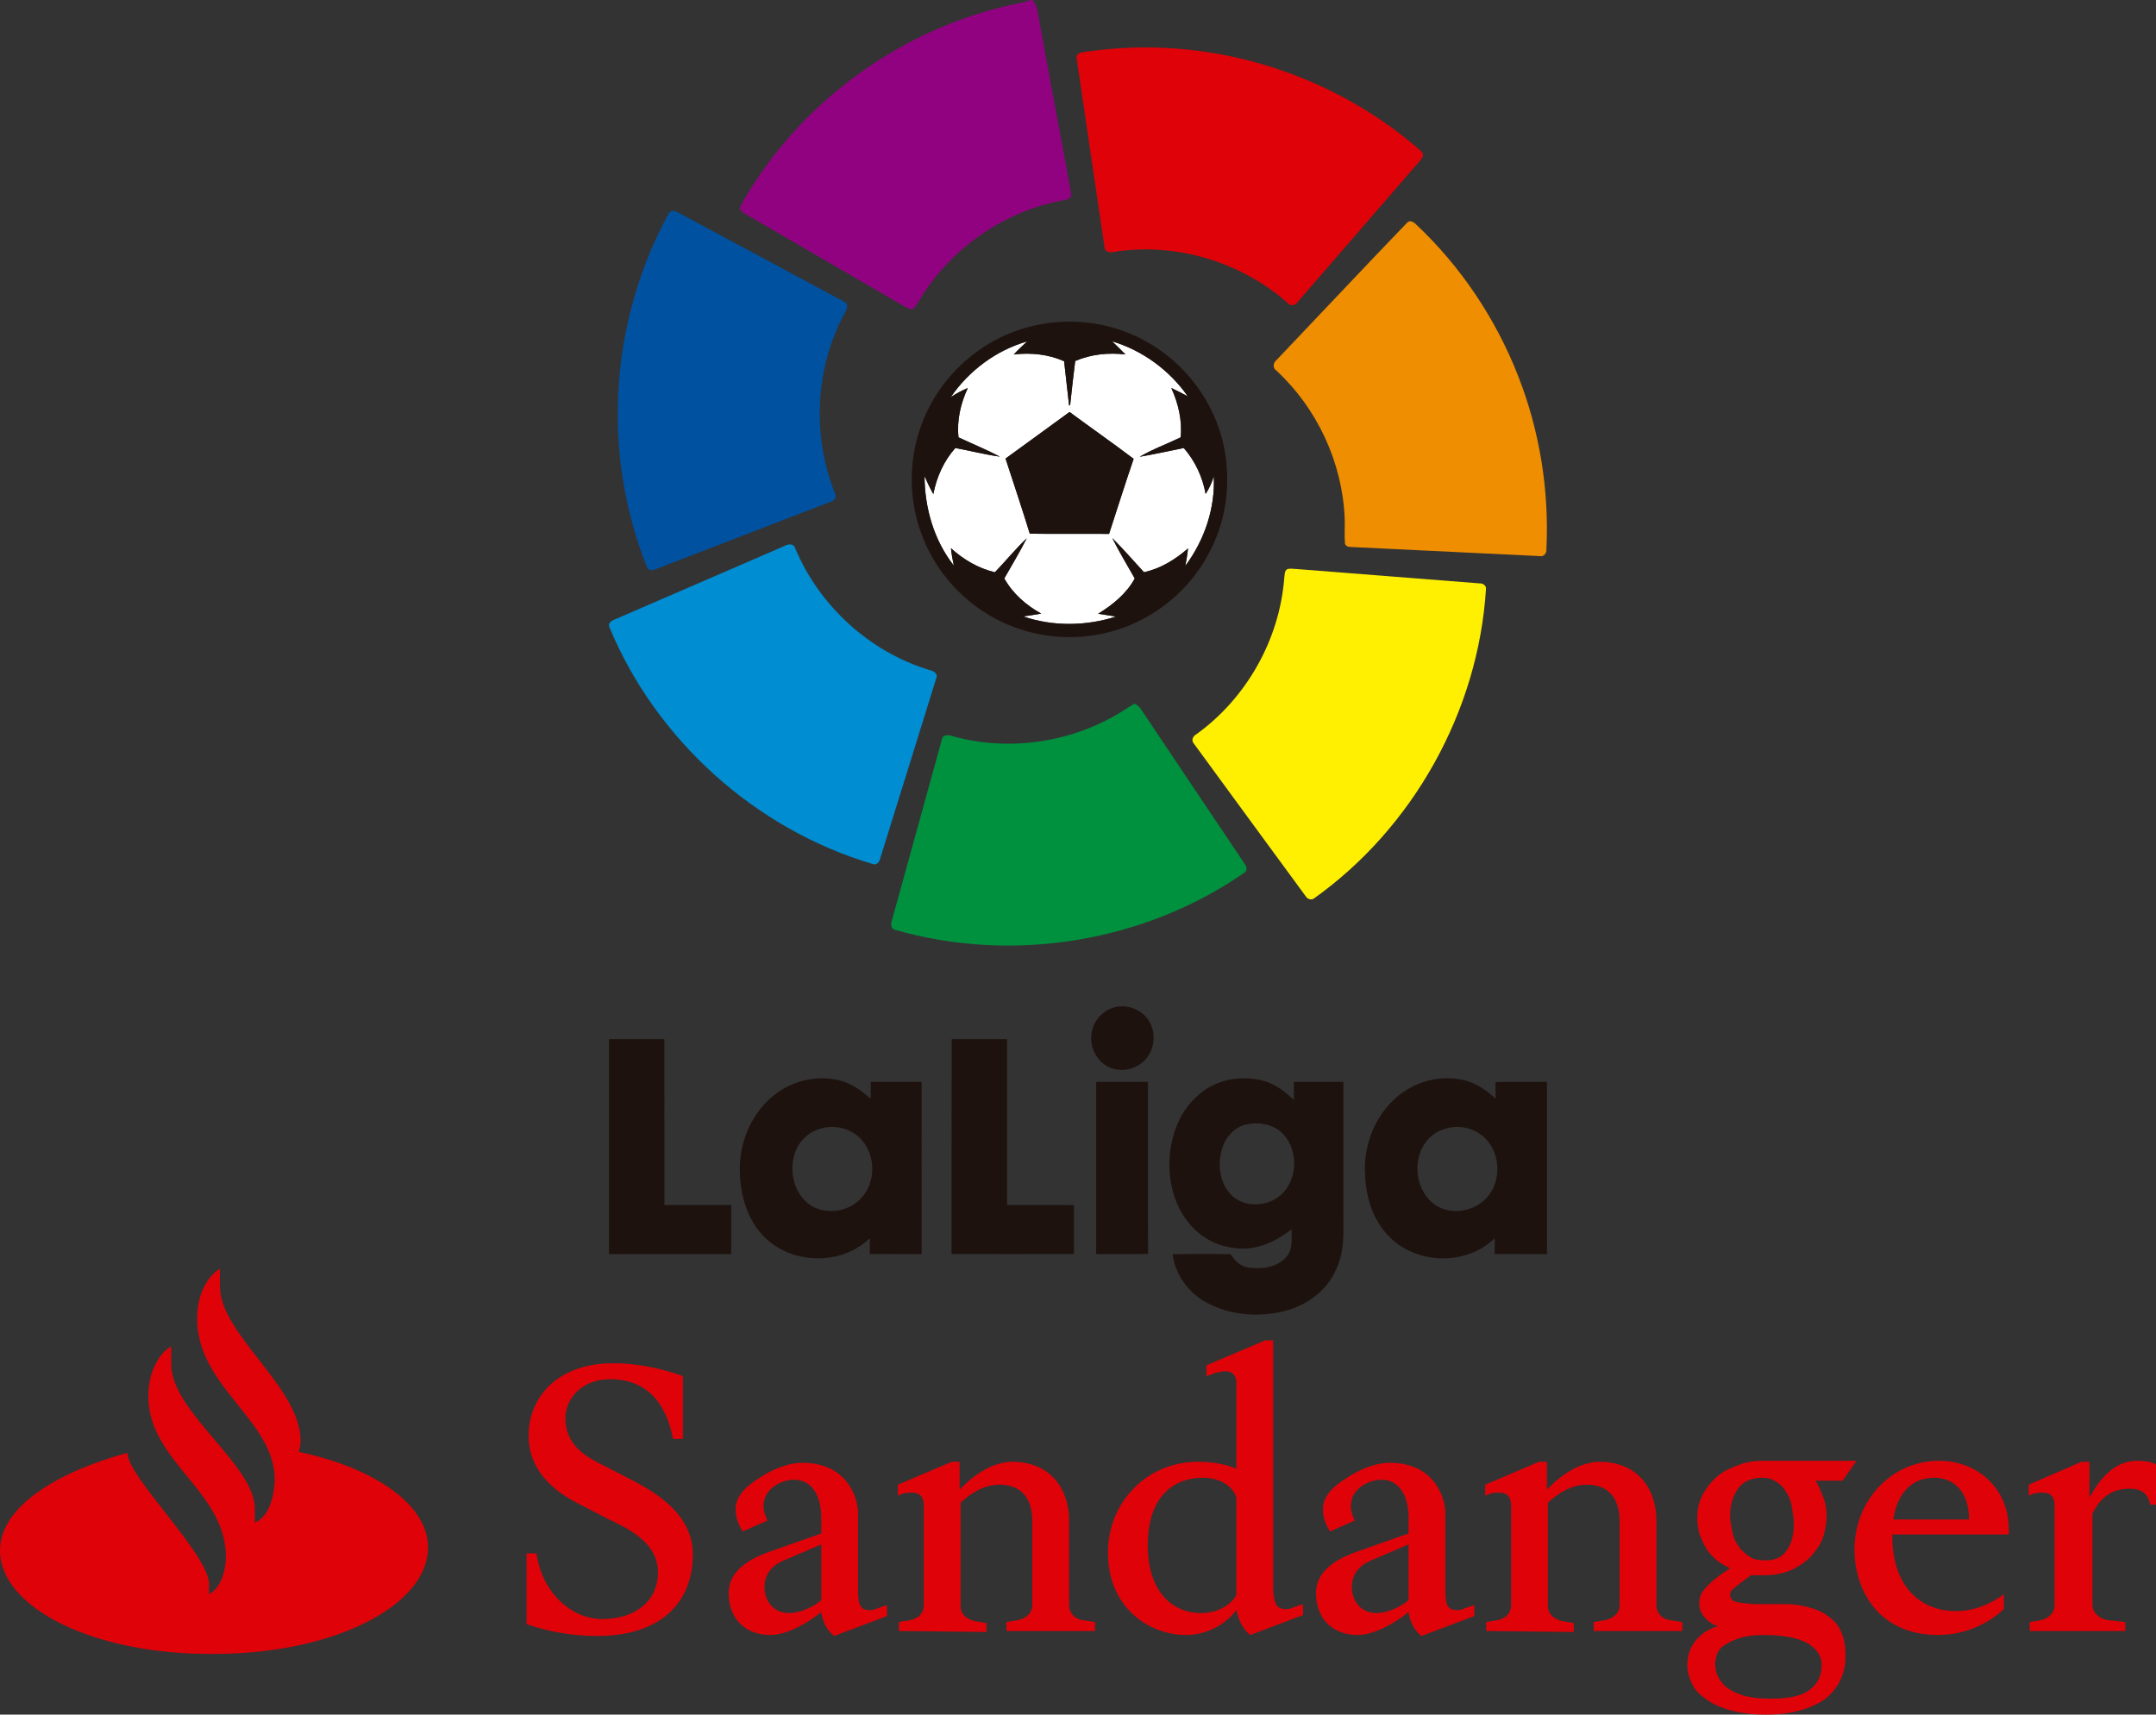
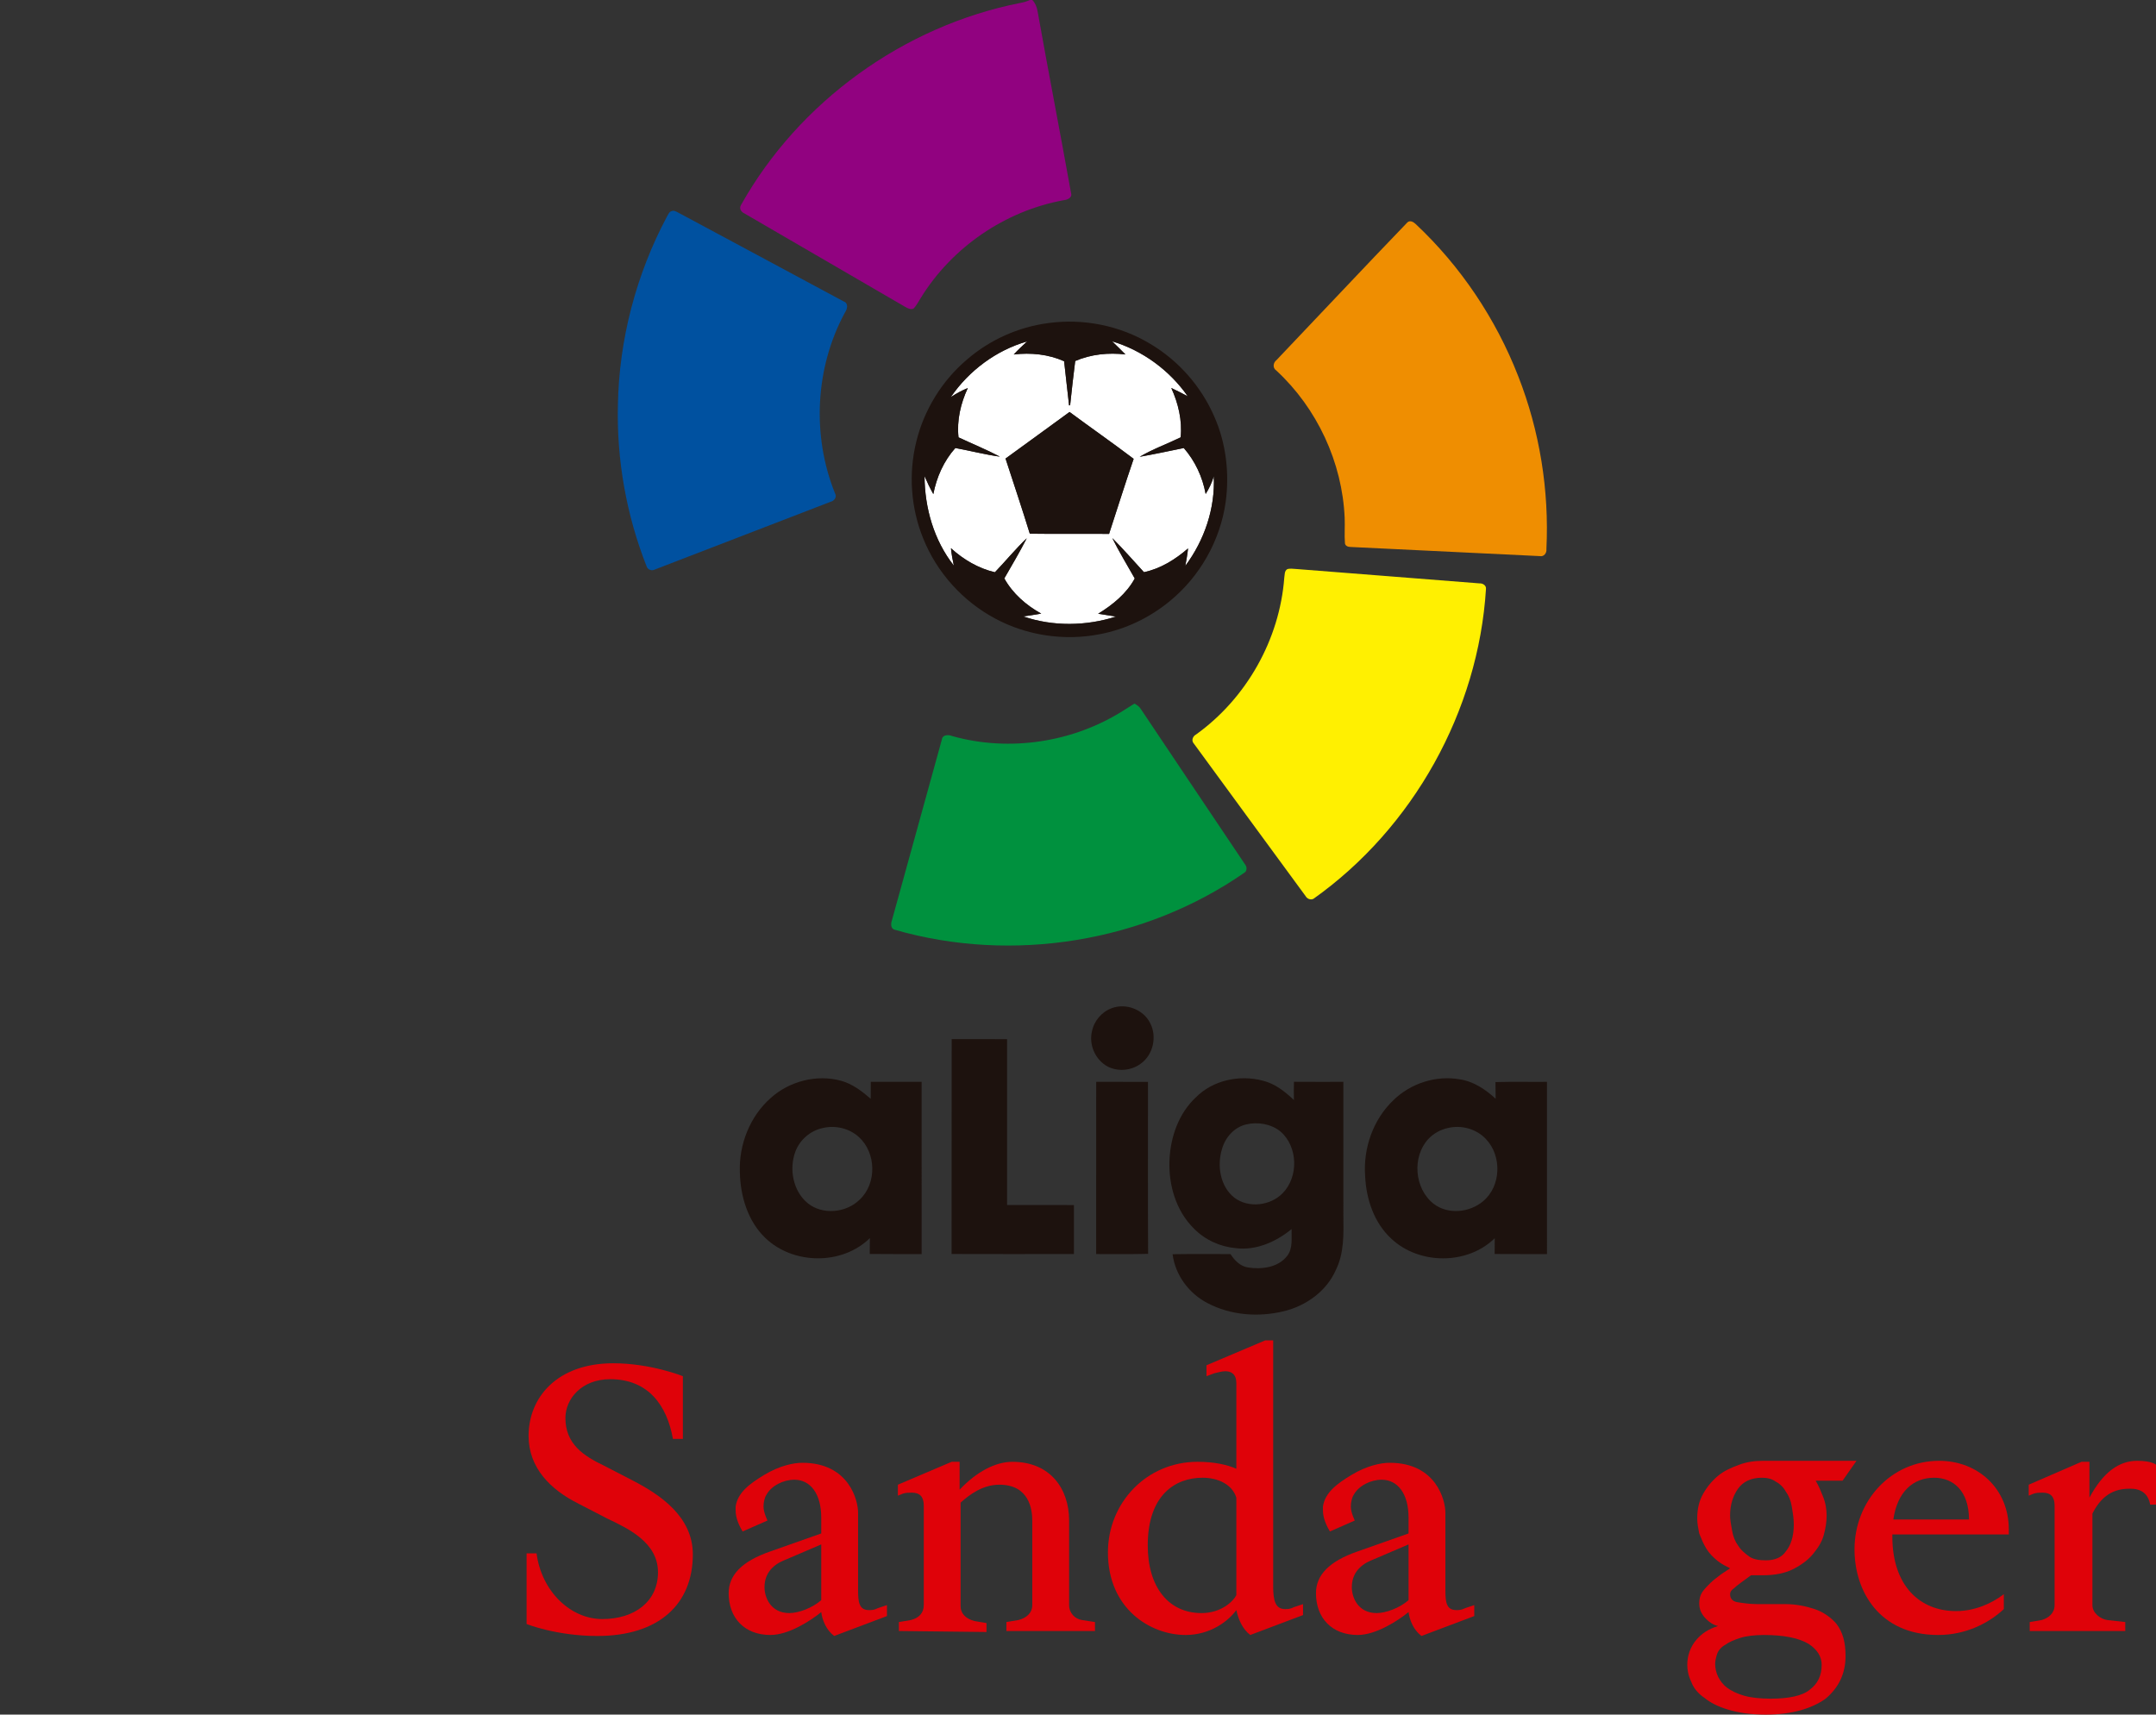
<svg xmlns="http://www.w3.org/2000/svg" xmlns:ns1="http://www.inkscape.org/namespaces/inkscape" xmlns:ns2="http://sodipodi.sourceforge.net/DTD/sodipodi-0.dtd" ns1:version="1.0 (4035a4fb49, 2020-05-01)" ns2:docname="LaLiga_Sandanger_2016.svg" id="svg873" viewBox="0 0 1186.03 943.37" version="1.1" height="943.37pt" width="1186.03pt">
  <rect x="0" y="0" width="1186.03" height="943.37" fill="#333333" stroke="none" />
  <defs id="defs877" />
  <ns2:namedview ns1:document-rotation="0" ns1:current-layer="svg873" ns1:window-maximized="1" ns1:window-y="-8" ns1:window-x="-8" ns1:cy="636.30127" ns1:cx="631.49898" ns1:zoom="0.44258242" showgrid="false" id="namedview875" ns1:window-height="706" ns1:window-width="1360" ns1:pageshadow="2" ns1:pageopacity="0" guidetolerance="10" gridtolerance="10" objecttolerance="10" borderopacity="1" bordercolor="#666666" pagecolor="#ffffff" />
  <g style="fill:#df0209;fill-opacity:1" transform="matrix(5.476,0,0,5.476,0,698.06)" id="g2111">
-     <path style="fill:#df0209;fill-opacity:1" class="st0" d="m 22.1,1.8 c 0,4.8 8.1,10.1 8.1,15.5 0,0 0,0.5 -0.2,1.1 7.6,1.6 13,5.3 13,9.6 0,5.9 -9.6,10.7 -21.4,10.7 -0.1,0 -0.1,0 -0.2,0 C 9.5,38.8 0,34.1 0,28.3 c 0,-4.4 5.8,-7.9 12.8,-9.8 0,2.4 8,10 8.2,13.1 0,0 0,0.3 0,0.6 0,0.2 0,0.3 0,0.5 1.7,-0.9 1.7,-3.7 1.7,-3.7 0,-6.7 -7.8,-9.6 -7.8,-16.2 0,-2.6 1.2,-4.4 2.3,-5 v 1.8 c 0,4.8 8.4,10.1 8.4,14.5 v 1.4 c 2,-0.8 2,-4.3 2,-4.3 0,-6 -7.8,-9.3 -7.8,-16.2 0,-2.6 1.2,-4.4 2.3,-5 v 1.8" id="path1531" ns1:connector-curvature="0" />
    <path style="fill:#df0209;fill-opacity:1" class="st0" d="m 60,36.9 c -4.1,0 -7.1,-1.2 -7.1,-1.2 v -7.1 h 1 c 0.5,3.8 3.4,6.6 6.6,6.6 3.3,0 5.6,-1.8 5.6,-4.7 0,-3 -3,-4.4 -5.1,-5.4 l -2.9,-1.5 c -2.8,-1.4 -5,-3.6 -5,-6.8 0,-3.9 2.9,-7.3 8.5,-7.3 3.8,0 7,1.3 7,1.3 v 6.3 h -1 c -0.6,-3.4 -2.5,-6 -6.3,-6 -2.9,0 -4.5,2 -4.5,3.9 0,2.6 1.8,3.8 3.9,4.8 l 2.9,1.5 c 2.7,1.4 6,3.6 6,7.4 0,5 -3.4,8.2 -9.6,8.2" id="path1533" ns1:connector-curvature="0" />
    <path style="fill:#df0209;fill-opacity:1" class="st0" d="m 79,29.2 c -0.8,0.3 -2.2,1 -2.2,2.8 0,1 0.6,2.6 2.5,2.6 0.9,0 2.3,-0.5 3.2,-1.3 V 27.7 L 79,29.2 m -1.6,7.6 c -2.6,0 -4.2,-1.7 -4.2,-4.2 0,-1.8 1.3,-3.2 4.2,-4.2 l 5.1,-1.8 V 25 c 0,-2.4 -1.1,-3.8 -2.7,-3.8 -1.1,0 -2.3,0.6 -2.8,1.5 -0.2,0.3 -0.3,0.8 -0.3,1.2 0,0.6 0.4,1.4 0.4,1.4 l -2.5,1.1 c -0.3,-0.5 -0.7,-1.3 -0.7,-2.1 0,-0.1 0,-0.3 0,-0.4 0.2,-1.4 1.4,-2.3 2.9,-3.2 1.5,-0.9 2.9,-1.2 3.8,-1.2 4.7,0 5.6,3.8 5.6,5 v 7.8 c 0,1.2 0.1,2 1.1,2 0.3,0 0.5,0 0.9,-0.2 l 0.9,-0.3 v 1.1 l -5.3,2 c -0.8,-0.6 -1.2,-1.6 -1.3,-2.4 -1.1,0.9 -3.3,2.3 -5.1,2.3 z" id="path1535" ns1:connector-curvature="0" />
    <path style="fill:#df0209;fill-opacity:1" class="st0" d="m 90.3,36.4 v -0.9 l 1.2,-0.2 c 0.8,-0.2 1.3,-0.7 1.3,-1.5 v -10 c 0,-0.9 -0.4,-1.3 -1.2,-1.3 -0.3,0 -0.6,0 -0.9,0.1 l -0.5,0.2 v -1.1 l 5.4,-2.3 h 0.8 v 2.8 c 1.7,-1.8 3.6,-2.8 5.3,-2.8 3.8,0 5.7,2.7 5.7,5.9 v 8.5 c 0,0.8 0.6,1.4 1.3,1.5 l 1.3,0.2 v 0.9 h -8.9 v -0.9 l 1.2,-0.2 c 0.8,-0.2 1.4,-0.7 1.4,-1.5 v -8.5 c 0,-1.1 -0.3,-3.6 -3.3,-3.6 -1.7,0 -3,1 -3.9,1.8 v 10.4 c 0,0.8 0.6,1.3 1.4,1.5 l 1.2,0.2 v 0.9 l -8.8,-0.1" id="path1537" ns1:connector-curvature="0" />
    <path style="fill:#df0209;fill-opacity:1" class="st0" d="m 138,29.2 c -0.8,0.3 -2.2,1 -2.2,2.8 0,1 0.6,2.6 2.5,2.6 0.9,0 2.3,-0.5 3.2,-1.3 v -5.6 l -3.5,1.5 m -1.6,7.6 c -2.6,0 -4.2,-1.7 -4.2,-4.2 0,-1.8 1.3,-3.2 4.2,-4.2 l 5.1,-1.8 V 25 c 0,-2.4 -1.1,-3.8 -2.7,-3.8 -1.1,0 -2.3,0.6 -2.8,1.5 -0.2,0.3 -0.3,0.8 -0.3,1.2 0,0.6 0.4,1.4 0.4,1.4 l -2.5,1.1 c -0.3,-0.5 -0.7,-1.3 -0.7,-2.1 0,-0.1 0,-0.3 0,-0.4 0.2,-1.4 1.4,-2.3 2.9,-3.2 1.5,-0.9 2.9,-1.2 3.8,-1.2 4.7,0 5.6,3.8 5.6,5 v 7.8 c 0,1.2 0.1,2 1.1,2 0.3,0 0.5,0 0.9,-0.2 l 0.9,-0.3 v 1.1 l -5.3,2 c -0.8,-0.6 -1.2,-1.6 -1.3,-2.4 -1.1,0.9 -3.3,2.3 -5.1,2.3 z" id="path1539" ns1:connector-curvature="0" />
-     <path style="fill:#df0209;fill-opacity:1" class="st0" d="m 149.3,36.4 v -0.9 l 1.2,-0.2 c 0.8,-0.2 1.3,-0.7 1.3,-1.5 v -10 c 0,-0.9 -0.4,-1.3 -1.2,-1.3 -0.3,0 -0.6,0 -0.9,0.1 l -0.5,0.2 v -1.1 l 5.4,-2.3 h 0.8 v 2.8 c 1.7,-1.8 3.6,-2.8 5.3,-2.8 3.8,0 5.7,2.7 5.7,5.9 v 8.5 c 0,0.8 0.6,1.4 1.3,1.5 l 1.3,0.2 v 0.9 h -8.9 v -0.9 l 1.2,-0.2 c 0.8,-0.2 1.4,-0.7 1.4,-1.5 v -8.5 c 0,-1.1 -0.3,-3.6 -3.3,-3.6 -1.7,0 -3,1 -3.9,1.8 v 10.4 c 0,0.8 0.6,1.3 1.4,1.5 l 1.2,0.2 v 0.9 l -8.8,-0.1" id="path1541" ns1:connector-curvature="0" />
    <path style="fill:#df0209;fill-opacity:1" class="st0" d="m 120.8,21 c -2.7,0 -5.5,1.7 -5.5,6.8 0,4.2 2.1,6.8 5.4,6.8 2,0 3.2,-1.2 3.5,-1.8 V 23 c -0.4,-1.3 -1.8,-2 -3.4,-2 m -1.7,15.8 c -3.5,0 -7.8,-2.6 -7.8,-8.3 0,-5 3.9,-9.1 9,-9.1 1.7,0 3,0.3 3.9,0.7 v -8.6 c 0,-0.9 -0.5,-1.2 -1.1,-1.2 -0.3,0 -0.7,0.1 -1.1,0.2 l -0.8,0.3 V 9.7 l 5.9,-2.5 h 0.8 v 24.7 c 0,1.4 0.2,2.3 1.2,2.3 0.3,0 0.5,0 0.9,-0.2 l 0.9,-0.3 v 1.1 l -5.3,2 c -0.8,-0.6 -1.2,-1.6 -1.4,-2.5 -0.8,1.1 -2.6,2.5 -5.1,2.5 z" id="path1543" ns1:connector-curvature="0" />
    <path style="fill:#df0209;fill-opacity:1" class="st0" d="m 197.8,25.2 v 0 c 0,-2.9 -1.6,-4.2 -3.5,-4.2 -2.1,0 -3.7,1.4 -4.1,4.2 h 7.6 m -7.7,1.5 v 0.2 c 0,5 2.8,7.5 6.4,7.5 1.8,0 3.5,-0.7 4.8,-1.7 v 1.5 c -1.5,1.4 -3.8,2.6 -6.6,2.6 -5.9,0 -8.4,-4.4 -8.4,-8.6 0,-4.9 3.7,-8.9 8.5,-8.9 3.9,0 7,2.8 7,6.9 v 0.5 c -0.1,0 -11.7,0 -11.7,0 z" id="path1545" ns1:connector-curvature="0" />
    <path style="fill:#df0209;fill-opacity:1" class="st0" d="m 203.9,36.4 v -0.9 l 1.2,-0.2 c 0.7,-0.2 1.3,-0.7 1.3,-1.5 v -10 c 0,-0.9 -0.4,-1.3 -1.2,-1.3 -0.3,0 -0.6,0 -0.9,0.1 l -0.5,0.2 v -1.1 l 5.3,-2.3 h 0.8 V 23 c 1.4,-2.6 3,-3.7 4.8,-3.7 1.5,0 1.9,0.4 1.9,0.4 v 4 H 216 c -0.2,-1.1 -0.9,-1.6 -2,-1.6 -1.2,0 -2.7,0.3 -3.8,2.5 v 9.2 c 0,0.8 0.8,1.4 1.5,1.5 l 1.8,0.2 v 0.9 h -9.6" id="path1547" ns1:connector-curvature="0" />
    <path style="fill:#df0209;fill-opacity:1" class="st0" d="m 182.3,34.2 c -0.9,-0.3 -1.9,-0.5 -2.9,-0.5 h -2.8 c -0.8,0 -1.5,-0.1 -2.1,-0.2 -0.5,-0.1 -0.7,-0.4 -0.7,-0.8 0,-0.2 0.1,-0.4 0.4,-0.6 0.3,-0.3 0.9,-0.7 1.7,-1.3 0.1,0 0.2,0 0.3,0 0.2,0 0.5,0 0.9,0 1.2,0 2.2,-0.2 3,-0.6 0.8,-0.4 1.5,-0.9 2,-1.5 0.5,-0.6 0.9,-1.2 1.1,-1.9 0.2,-0.7 0.3,-1.4 0.3,-2 0,-0.6 -0.1,-1.3 -0.4,-2 -0.2,-0.5 -0.4,-1 -0.7,-1.5 h 2.7 l 1.4,-2 h -6.3 -1.3 c -0.6,0 -1.2,0 -1.8,0 -0.8,0 -1.6,0.1 -2.4,0.4 -0.8,0.3 -1.5,0.6 -2.1,1.1 -0.6,0.5 -1.1,1.1 -1.5,1.8 -0.4,0.7 -0.6,1.5 -0.6,2.5 0,0.5 0.1,1 0.2,1.5 0.2,0.5 0.4,1 0.7,1.5 0.3,0.5 0.7,0.9 1.2,1.3 0.4,0.3 0.8,0.5 1.2,0.7 -0.3,0.2 -0.6,0.4 -0.9,0.6 -0.4,0.3 -0.8,0.6 -1.1,0.9 -0.3,0.3 -0.6,0.6 -0.8,0.9 -0.2,0.3 -0.3,0.7 -0.3,1.1 0,0.6 0.2,1.1 0.7,1.6 0.3,0.3 0.7,0.6 1.2,0.7 -1,0.3 -1.7,0.8 -2.2,1.4 -0.6,0.7 -0.9,1.6 -0.9,2.5 0,0.5 0.1,1.1 0.4,1.7 0.2,0.6 0.7,1.2 1.3,1.6 0.6,0.5 1.4,0.9 2.4,1.2 1,0.3 2.2,0.5 3.8,0.5 2.6,0 4.6,-0.6 6,-1.6 1.3,-1.1 2,-2.5 2,-4.3 0,-1.4 -0.3,-2.4 -0.9,-3.2 -0.5,-0.6 -1.3,-1.2 -2.2,-1.5 z m -4.4,9 c -1.1,0 -2,-0.1 -2.7,-0.3 -0.7,-0.2 -1.3,-0.5 -1.7,-0.8 -0.4,-0.3 -0.7,-0.7 -0.9,-1.1 -0.2,-0.4 -0.3,-0.9 -0.3,-1.3 0,-0.3 0.1,-0.7 0.2,-1 0.1,-0.3 0.4,-0.7 0.8,-0.9 0.4,-0.3 0.9,-0.5 1.5,-0.7 0.6,-0.2 1.5,-0.3 2.4,-0.3 2,0 3.5,0.3 4.5,0.9 0.9,0.6 1.3,1.3 1.3,2.1 0,1.1 -0.4,1.9 -1.2,2.5 -0.7,0.6 -2.1,0.9 -3.9,0.9 z m -0.5,-13.9 c -0.7,0 -1.3,-0.1 -1.7,-0.4 -0.4,-0.3 -0.8,-0.6 -1.1,-1.1 -0.3,-0.4 -0.5,-0.9 -0.6,-1.5 -0.1,-0.5 -0.2,-1.1 -0.2,-1.5 0,-1.1 0.3,-2 0.8,-2.7 0.5,-0.7 1.3,-1.1 2.4,-1.1 0.5,0 1,0.1 1.4,0.4 0.4,0.2 0.8,0.6 1,1 0.3,0.4 0.5,0.9 0.6,1.5 0.1,0.6 0.2,1.2 0.2,1.8 0,1.2 -0.3,2.1 -0.8,2.7 -0.4,0.6 -1.1,0.9 -2,0.9 z" id="path1549" ns1:connector-curvature="0" />
  </g>
  <path style="fill:#ffffff" ns1:connector-curvature="0" id="path815" d="m 523.05,218.49 c 9.95,-14.56 25.02,-25.79 42.01,-30.65 -2.54,2.32 -5.06,4.67 -7.39,7.2 9.36,-1.1 19.05,-0.15 27.71,3.72 0.82,8.11 1.88,16.19 2.73,24.3 l 0.58,-0.09 c 0.85,-8.12 1.77,-16.24 2.79,-24.34 8.68,-3.73 18.29,-4.7 27.63,-3.61 -2.36,-2.48 -4.89,-4.8 -7.31,-7.21 16.74,5 31.61,15.94 41.6,30.25 -3,-1.57 -5.98,-3.18 -9.06,-4.58 3.85,8.46 6.08,17.82 5.15,27.15 -7.46,3.65 -15.41,6.47 -22.53,10.7 8.11,-1.44 16.18,-3.16 24.26,-4.82 6.22,7.14 10.34,15.99 12.02,25.29 1.9,-3.04 3.49,-6.29 4.46,-9.76 0.88,17.58 -5.16,35.23 -15.63,49.28 0.55,-3.19 1.18,-6.36 1.48,-9.58 -6.98,6.09 -15.08,11.13 -24.25,13.09 -5.78,-6.26 -11.35,-12.73 -17.39,-18.75 3.72,7.6 8.2,14.82 12.33,22.21 -4.57,8.36 -12.14,14.5 -20.15,19.4 3.28,0.56 6.57,0.98 9.86,1.54 -16.5,5.3 -34.62,5.55 -51.08,-0.06 3.31,-0.49 6.62,-0.94 9.91,-1.57 -8.27,-4.56 -15.68,-11.02 -20.3,-19.35 4.19,-7.32 8.53,-14.58 12.35,-22.1 -6.18,5.9 -11.62,12.54 -17.52,18.71 -9.1,-2.12 -17.31,-6.99 -24.18,-13.23 0.32,3.22 0.89,6.41 1.58,9.57 -10.92,-13.89 -16.05,-31.7 -16.11,-49.23 1.44,3.38 3.04,6.68 4.83,9.89 1.78,-9.3 5.77,-18.26 12.11,-25.36 8.19,1.51 16.27,3.61 24.51,4.75 -7.4,-3.9 -15.18,-7.05 -22.76,-10.61 -1.03,-9.31 1.19,-18.73 5.11,-27.15 -3.28,1.35 -6.4,3.04 -9.35,5 m 30.1,33.81 c 4.48,13.77 9.1,27.5 13.35,41.34 14.53,0.22 29.07,0.01 43.61,0.1 4.51,-13.76 8.82,-27.59 13.52,-41.28 -11.61,-8.79 -23.56,-17.13 -35.27,-25.79 -11.69,8.61 -23.5,17.06 -35.21,25.63 z" />
  <path style="fill:#910280" ns1:connector-curvature="0" id="path817" d="m 566.47,0 h 1.41 c 1.63,1.68 2.5,3.86 2.89,6.15 5.93,33.34 12.43,66.59 18.39,99.93 0.94,2.71 -2.07,3.91 -4.19,4.1 -32.04,5.88 -61.17,25.82 -78.3,53.51 -1.32,2.03 -2.36,4.25 -4.03,6.02 -1.56,0.84 -3.24,-0.05 -4.6,-0.81 -29.46,-17.17 -58.96,-34.28 -88.44,-51.42 -1.87,-0.82 -3.16,-2.78 -1.95,-4.72 31.88,-56.86 89.49,-98.41 153.4,-111.1 1.86,-0.35 3.71,-0.77 5.42,-1.66 z" />
-   <path d="m 620.17,26.33 c 58.33,-2.66 117.28,17.97 161.15,56.5 1.18,0.91 2.06,2.69 0.95,4.02 -1.46,2.27 -3.4,4.15 -5.12,6.2 -21.22,24.51 -42.45,49.01 -63.67,73.52 -1.19,1.74 -3.81,1.75 -5.11,0.15 -25.61,-22.66 -61.38,-33.4 -95.22,-28.21 -2.27,0.72 -5.44,0.25 -5.57,-2.67 -5.08,-34.61 -10.3,-69.21 -15.3,-103.84 -0.37,-1.93 1.61,-3.12 3.28,-3.25 8.15,-1.27 16.38,-2.03 24.61,-2.42 z" id="path819" ns1:connector-curvature="0" style="fill:#df0209" />
  <path style="fill:#0051a0" ns1:connector-curvature="0" id="path843" d="m 369.2,116.27 c 1.32,-0.74 2.69,0.09 3.86,0.68 30.31,16.34 60.71,32.51 91,48.88 2.84,0.96 2.08,4.23 0.74,6.14 -16.38,30.21 -18.3,67.65 -5.44,99.49 1.18,1.96 -0.43,4.2 -2.46,4.63 -32.16,12.41 -64.33,24.79 -96.49,37.2 -1.78,1.03 -4.2,0.22 -4.76,-1.81 -11.03,-28.05 -16.45,-58.33 -15.74,-88.46 0.61,-36.16 10.05,-72.09 27.06,-103.99 0.65,-0.96 1.02,-2.37 2.23,-2.76 z" />
  <path style="fill:#ef8e01" ns1:connector-curvature="0" id="path845" d="m 774.27,122.31 c 1.47,-1.26 3.34,-0.16 4.51,0.96 24.72,23.2 44.06,52.04 56.37,83.62 11.85,30.16 17.12,62.87 15.54,95.22 0.28,2.15 -1.39,4.36 -3.7,3.86 -34.71,-1.65 -69.41,-3.38 -104.11,-5.03 -1.27,0 -2.76,-0.54 -3.01,-1.94 -0.37,-4.66 0.04,-9.33 -0.16,-13.99 -1.29,-30.59 -15.15,-60.4 -37.63,-81.17 -2.12,-1.38 -1.73,-4.31 0.13,-5.72 24.05,-25.24 47.88,-50.71 72.06,-75.81 z" />
  <g style="fill:#1d120e" id="g865">
    <path ns1:connector-curvature="0" id="path847" d="m 576.63,177.77 c 19.32,-2.69 39.53,1.37 56.22,11.47 15.47,9.2 27.91,23.36 35.09,39.86 6.56,14.74 8.47,31.33 6.29,47.26 -2.99,21.07 -14.17,40.82 -30.62,54.3 -11.07,9.18 -24.44,15.58 -38.57,18.27 -19.4,3.83 -40.1,0.8 -57.53,-8.57 -17.85,-9.49 -32.2,-25.41 -39.68,-44.19 -6.8,-16.73 -8.11,-35.61 -3.78,-53.13 4.27,-17.49 14.14,-33.57 27.89,-45.21 12.53,-10.84 28.26,-17.91 44.69,-20.06 m -53.58,40.72 c 2.95,-1.96 6.07,-3.65 9.35,-5 -3.92,8.42 -6.14,17.84 -5.11,27.15 7.58,3.56 15.36,6.71 22.76,10.61 -8.24,-1.14 -16.32,-3.24 -24.51,-4.75 -6.34,7.1 -10.33,16.06 -12.11,25.36 -1.79,-3.21 -3.39,-6.51 -4.83,-9.89 0.06,17.53 5.19,35.34 16.11,49.23 -0.69,-3.16 -1.26,-6.35 -1.58,-9.57 6.87,6.24 15.08,11.11 24.18,13.23 5.9,-6.17 11.34,-12.81 17.52,-18.71 -3.82,7.52 -8.16,14.78 -12.35,22.1 4.62,8.33 12.03,14.79 20.3,19.35 -3.29,0.63 -6.6,1.08 -9.91,1.57 16.46,5.61 34.58,5.36 51.08,0.06 -3.29,-0.56 -6.58,-0.98 -9.86,-1.54 8.01,-4.9 15.58,-11.04 20.15,-19.4 -4.13,-7.39 -8.61,-14.61 -12.33,-22.21 6.04,6.02 11.61,12.49 17.39,18.75 9.17,-1.96 17.27,-7 24.25,-13.09 -0.3,3.22 -0.93,6.39 -1.48,9.58 10.47,-14.05 16.51,-31.7 15.63,-49.28 -0.97,3.47 -2.56,6.72 -4.46,9.76 -1.68,-9.3 -5.8,-18.15 -12.02,-25.29 -8.08,1.66 -16.15,3.38 -24.26,4.82 7.12,-4.23 15.07,-7.05 22.53,-10.7 0.93,-9.33 -1.3,-18.69 -5.15,-27.15 3.08,1.4 6.06,3.01 9.06,4.58 -9.99,-14.31 -24.86,-25.25 -41.6,-30.25 2.42,2.41 4.95,4.73 7.31,7.21 -9.34,-1.09 -18.95,-0.12 -27.63,3.61 -1.02,8.1 -1.94,16.22 -2.79,24.34 l -0.58,0.09 c -0.85,-8.11 -1.91,-16.19 -2.73,-24.3 -8.66,-3.87 -18.35,-4.82 -27.71,-3.72 2.33,-2.53 4.85,-4.88 7.39,-7.2 -16.99,4.86 -32.06,16.09 -42.01,30.65 z" />
    <path ns1:connector-curvature="0" id="path849" d="m 553.15,252.3 c 11.71,-8.57 23.52,-17.02 35.21,-25.63 11.71,8.66 23.66,17 35.27,25.79 -4.7,13.69 -9.01,27.52 -13.52,41.28 -14.54,-0.09 -29.08,0.12 -43.61,-0.1 -4.25,-13.84 -8.87,-27.57 -13.35,-41.34 z" />
    <path ns1:connector-curvature="0" id="path851" d="m 611.52,554.73 c 7.87,-3.01 17.58,0.71 21.26,8.32 3.81,7.42 1.54,17.47 -5.36,22.27 -5.18,3.79 -12.46,4.45 -18.17,1.45 -6.67,-3.62 -10.32,-11.84 -8.57,-19.22 1.1,-5.76 5.33,-10.79 10.84,-12.82 z" />
-     <path ns1:connector-curvature="0" id="path853" d="m 335,571.75 c 10.16,-0.01 20.31,0.02 30.46,-0.02 0.09,30.42 0.01,60.85 0.04,91.27 h 36.75 v 27 H 335 Z" />
    <path ns1:connector-curvature="0" id="path855" d="m 523.47,689.96 c 0.09,-39.41 -0.04,-78.82 0.06,-118.23 10.15,0.04 20.31,0.01 30.47,0.02 V 663 c 12.26,0.02 24.52,-0.04 36.77,0.03 -0.03,8.98 -0.03,17.96 0,26.94 -22.43,0.04 -44.87,0.07 -67.3,-0.01 z" />
    <path ns1:connector-curvature="0" id="path857" d="m 424.05,604.06 c 10.25,-9.18 25.17,-13.06 38.52,-9.45 6.3,1.71 11.57,5.75 16.42,9.96 0.01,-3.12 0,-6.23 0.03,-9.33 9.32,0.01 18.64,0.01 27.97,0 0.02,31.59 0,63.17 0.01,94.76 -9.52,-0.04 -19.03,0.08 -28.55,-0.06 0.05,-2.91 0.04,-5.83 0.07,-8.73 -15.32,15.05 -42.28,14.66 -57.59,-0.15 -9.62,-9.3 -13.64,-22.96 -13.93,-36.05 -0.58,-15.24 5.52,-30.82 17.05,-40.95 m 28.5,16.6 c -6.75,1.44 -12.55,6.45 -14.98,12.9 -3.59,9.55 -1.37,21.63 6.62,28.33 8.26,6.81 21.43,5.48 28.85,-1.97 9.39,-8.89 8.97,-25.73 -0.6,-34.34 -5.27,-4.82 -12.99,-6.6 -19.89,-4.92 z" />
    <path ns1:connector-curvature="0" id="path859" d="m 657.79,603.83 c 9.39,-9.52 24.07,-12.63 36.81,-9.26 6.74,1.61 12.27,6.01 17.18,10.69 -0.05,-3.35 -0.07,-6.7 0.03,-10.05 9.06,0.08 18.12,0.02 27.18,0.03 0.02,24.56 0,49.13 0.01,73.7 0.13,10.07 0.44,20.63 -4.18,29.9 -5.15,11.68 -16.5,19.72 -28.71,22.64 -13.9,3.36 -29.22,2.2 -41.96,-4.56 -10.15,-5.28 -17.65,-15.42 -19.1,-26.84 10.62,-0.17 21.24,-0.05 31.86,-0.07 2.21,3.47 5.36,6.72 9.62,7.36 7.51,1.16 16.57,0.07 21.53,-6.34 3.31,-4.2 2.28,-9.84 2.45,-14.78 -8.47,6.98 -19.43,11.86 -30.6,10.51 -8.59,-0.77 -16.92,-4.5 -22.99,-10.66 -10.08,-9.81 -14.25,-24.43 -13.56,-38.22 0.61,-12.52 5.13,-25.35 14.43,-34.05 m 27.75,14.84 c -6.54,1.52 -11.49,7.1 -13.28,13.42 -2.86,9.17 -1.11,20.6 6.71,26.84 7.81,5.96 19.85,4.52 26.61,-2.4 8.9,-9.06 8.46,-25.67 -1.21,-33.99 -5.18,-4.17 -12.44,-5.4 -18.83,-3.87 z" />
    <path ns1:connector-curvature="0" id="path861" d="m 766.43,605.42 c 9.48,-9.33 23.49,-13.9 36.62,-11.56 7.61,1.13 14.16,5.58 19.72,10.68 -0.02,-3.06 -0.02,-6.12 -0.1,-9.17 9.44,-0.28 18.88,-0.04 28.32,-0.13 0.02,31.59 0,63.17 0.01,94.76 -9.6,-0.02 -19.19,0.04 -28.78,-0.04 0.03,-2.9 0.02,-5.8 0.05,-8.69 -15.05,14.79 -41.56,14.65 -56.84,0.32 -9.56,-8.76 -13.9,-21.89 -14.46,-34.58 -1.11,-15.21 4.37,-30.98 15.46,-41.59 m 30.03,15.23 c -4.06,0.9 -7.87,2.99 -10.72,6.03 -9.11,9.87 -7.66,27.39 2.91,35.65 7.9,6.11 19.85,4.87 27.26,-1.45 9.96,-8.31 10.36,-25 1.46,-34.22 -5.23,-5.57 -13.53,-7.83 -20.91,-6.01 z" />
    <path ns1:connector-curvature="0" id="path863" d="m 603.02,595.23 c 9.5,0.04 18.99,-0.01 28.49,0.03 0.04,31.54 -0.11,63.08 0.07,94.62 -9.52,0.27 -19.05,0.05 -28.58,0.12 0.01,-31.59 -0.03,-63.18 0.02,-94.77 z" />
  </g>
-   <path style="fill:#008dd2" ns1:connector-curvature="0" id="path867" d="m 431.42,300.46 c 1.94,-1.17 5.25,-1.66 6.01,1.17 13.22,31.71 40.93,57.01 73.82,67.03 2.04,0.37 4.86,1.84 3.83,4.39 -10.17,33.05 -20.58,66.03 -30.81,99.06 -0.32,1.92 -1.99,4.16 -4.2,3.27 C 415.56,456.31 360.82,407 335.13,344.84 c -0.7,-1.95 1.22,-3.4 2.85,-3.93 31.15,-13.47 62.3,-26.93 93.44,-40.45 z" />
  <path style="fill:#fff001" ns1:connector-curvature="0" id="path869" d="m 708.14,313.16 c 1.59,-0.54 3.31,-0.12 4.96,-0.09 33.62,2.69 67.26,5.22 100.88,7.92 1.68,-0.13 3.7,1.15 3.47,3.04 -4.16,67.17 -40.04,131.57 -94.92,170.51 -1.69,0.81 -3.53,-0.06 -4.39,-1.61 -20.45,-27.91 -40.95,-55.8 -61.35,-83.75 -1.58,-1.62 -0.68,-4.1 1.16,-5.05 27.69,-19.87 45.98,-52.24 48.54,-86.24 0.28,-1.6 0.02,-3.78 1.65,-4.73 z" />
  <path style="fill:#00913e" ns1:connector-curvature="0" id="path871" d="m 617.97,390.96 c 2.01,-1.3 4.03,-2.58 6.08,-3.83 1.49,0.76 2.86,1.75 3.7,3.24 18.91,28.39 38.03,56.63 56.99,84.99 1.07,1.24 1.43,3.15 0.26,4.48 -55.2,38.62 -128.03,50.38 -192.71,31.74 -2.32,-0.5 -2.32,-3.25 -1.68,-5.04 9.19,-33.16 18.28,-66.35 27.48,-99.51 0.35,-3 3.81,-2.87 5.95,-1.97 31.44,8.77 66.4,3.37 93.93,-14.1 z" />
</svg>